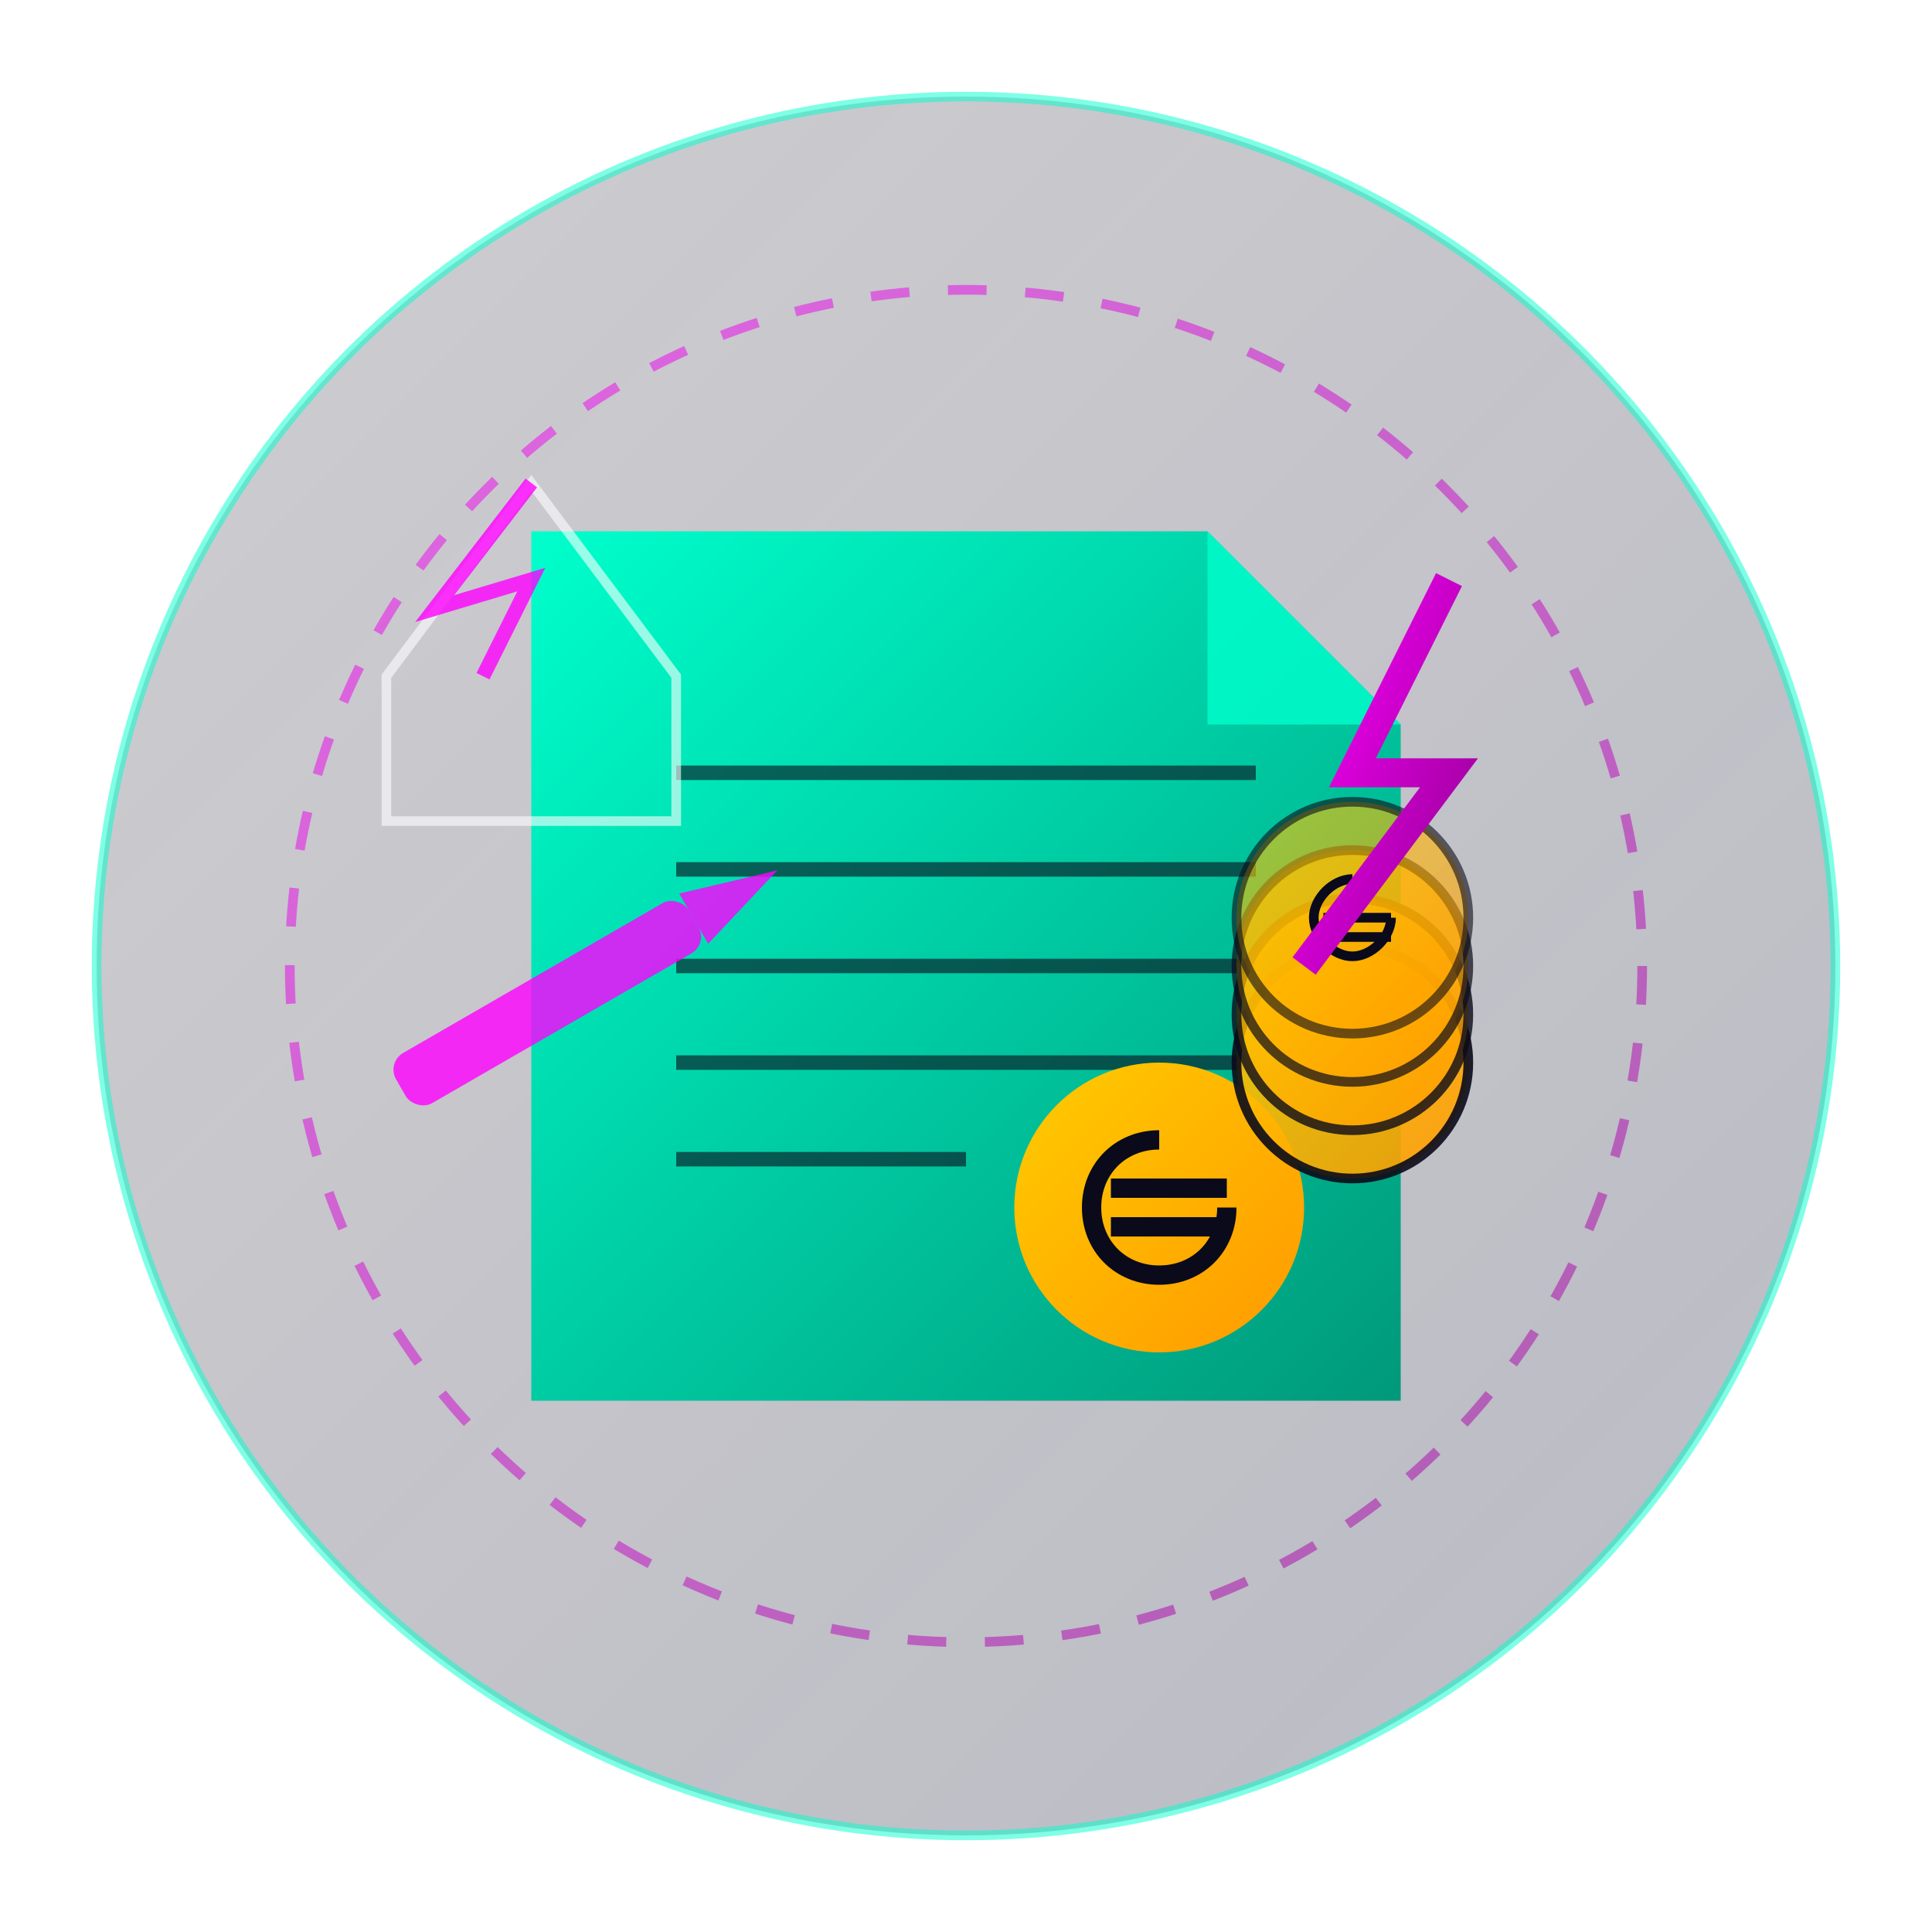
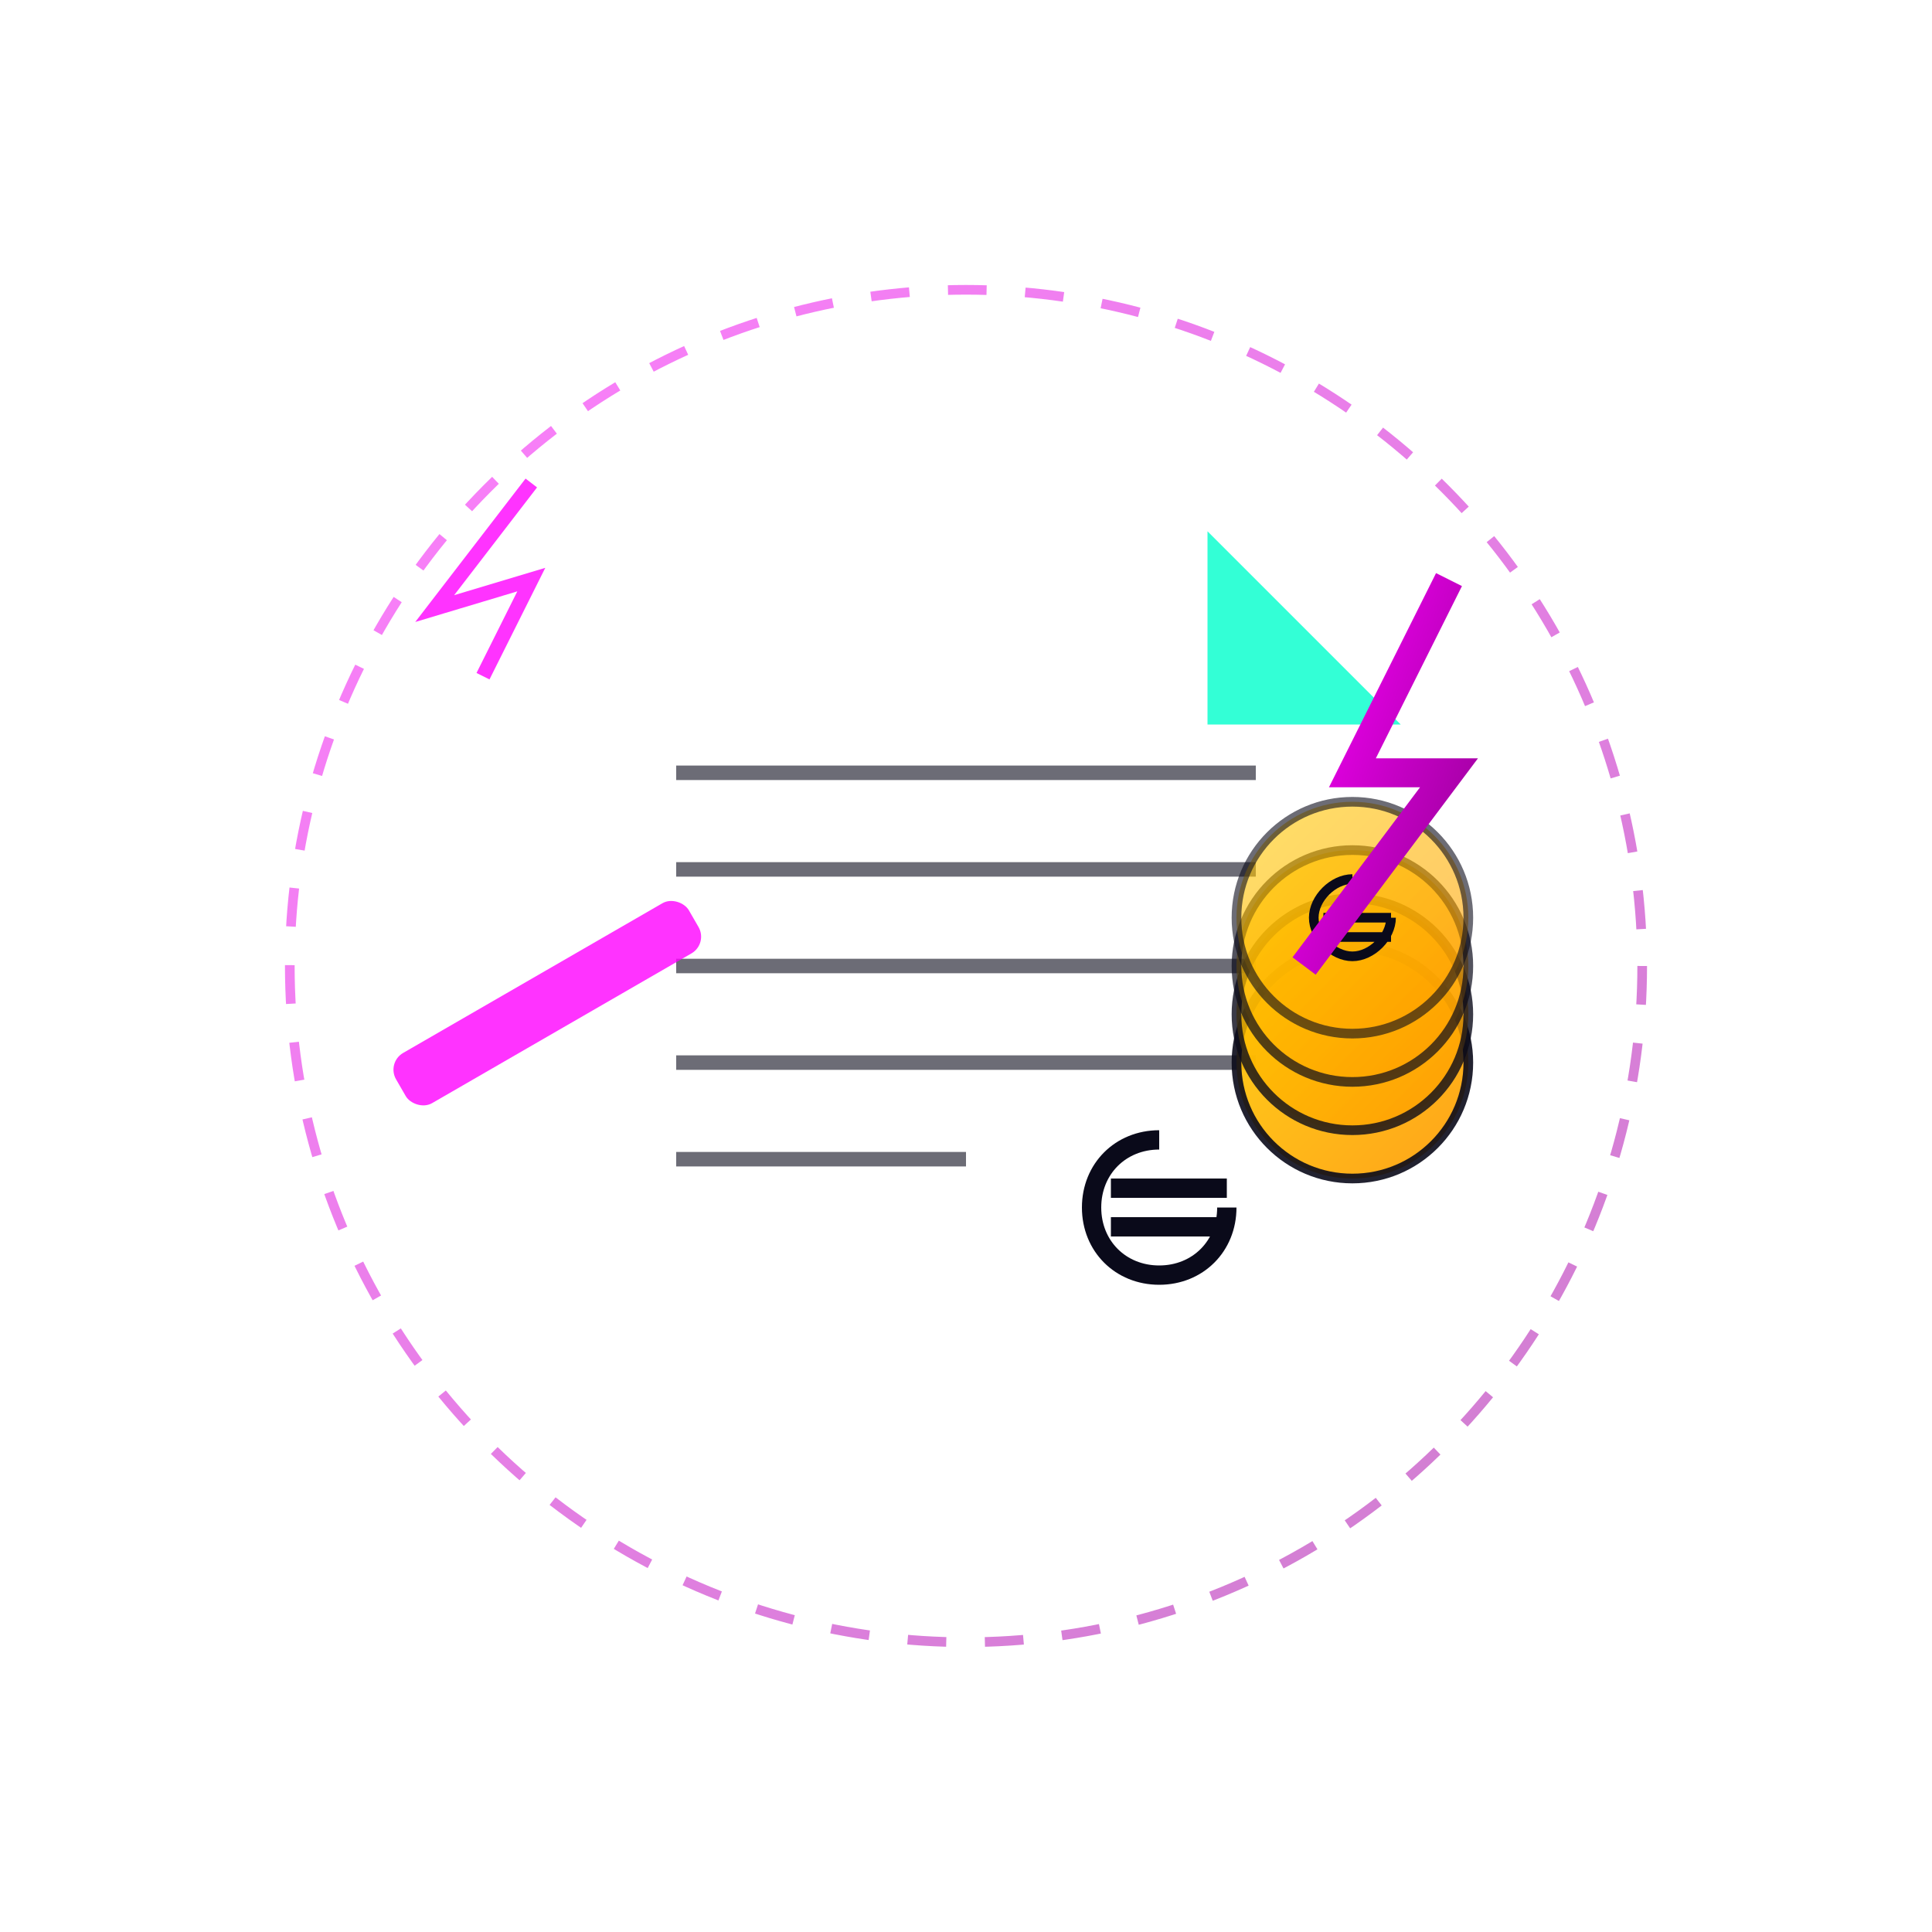
<svg xmlns="http://www.w3.org/2000/svg" viewBox="0 0 200 200" width="200" height="200">
  <defs>
    <linearGradient id="documentGradient" x1="0%" y1="0%" x2="100%" y2="100%">
      <stop offset="0%" stop-color="#00ffcc" />
      <stop offset="100%" stop-color="#00997a" />
    </linearGradient>
    <linearGradient id="coinGradient" x1="0%" y1="0%" x2="100%" y2="100%">
      <stop offset="0%" stop-color="#ffcc00" />
      <stop offset="100%" stop-color="#ff9900" />
    </linearGradient>
    <linearGradient id="energyGradient" x1="0%" y1="0%" x2="100%" y2="100%">
      <stop offset="0%" stop-color="#ff00ff" />
      <stop offset="100%" stop-color="#990099" />
    </linearGradient>
    <filter id="neonGlow" x="-20%" y="-20%" width="140%" height="140%">
      <feGaussianBlur stdDeviation="2" result="blur" />
      <feComposite in="SourceGraphic" in2="blur" operator="over" />
    </filter>
    <linearGradient id="bgGradient" x1="0%" y1="0%" x2="100%" y2="100%">
      <stop offset="0%" stop-color="#0a0a1a" stop-opacity="0.2" />
      <stop offset="100%" stop-color="#1a1a3a" stop-opacity="0.3" />
    </linearGradient>
  </defs>
-   <circle cx="100" cy="100" r="90" fill="url(#bgGradient)" stroke="#00ffcc" stroke-width="1" stroke-opacity="0.5" />
  <g transform="translate(55, 55)" filter="url(#neonGlow)">
-     <path d="M0,0 L70,0 L90,20 L90,90 L0,90 Z" fill="url(#documentGradient)" />
    <path d="M70,0 L70,20 L90,20 Z" fill="#00ffcc" opacity="0.8" />
    <g stroke="#0a0a1a" stroke-width="1.5" opacity="0.6">
      <path d="M15,25 L75,25" />
      <path d="M15,35 L75,35" />
      <path d="M15,45 L75,45" />
      <path d="M15,55 L75,55" />
      <path d="M15,65 L45,65" />
    </g>
    <g transform="translate(65, 70)">
-       <circle cx="0" cy="0" r="15" fill="url(#coinGradient)" />
      <path d="M-5,-2 L7,-2 M-5,2 L7,2 M0,-7 C-4,-7 -7,-4 -7,0 C-7,4 -4,7 0,7 C4,7 7,4 7,0" fill="none" stroke="#0a0a1a" stroke-width="2" />
    </g>
  </g>
  <g transform="translate(40, 110) rotate(-30)">
    <rect x="0" y="0" width="35" height="6" rx="2" ry="2" fill="#ff00ff" opacity="0.8" />
-     <path d="M35,0 L45,3 L35,6 Z" fill="#ff00ff" opacity="0.8" />
  </g>
  <g transform="translate(140, 110)">
    <circle cx="0" cy="0" r="12" fill="url(#coinGradient)" stroke="#0a0a1a" stroke-width="1" opacity="0.9" />
    <circle cx="0" cy="-5" r="12" fill="url(#coinGradient)" stroke="#0a0a1a" stroke-width="1" opacity="0.8" />
    <circle cx="0" cy="-10" r="12" fill="url(#coinGradient)" stroke="#0a0a1a" stroke-width="1" opacity="0.7" />
    <circle cx="0" cy="-15" r="12" fill="url(#coinGradient)" stroke="#0a0a1a" stroke-width="1" opacity="0.6" />
    <path d="M-3,-15 L4,-15 M-3,-13 L4,-13 M0,-19 C-2,-19 -4,-17 -4,-15 C-4,-13 -2,-11 0,-11 C2,-11 4,-13 4,-15" fill="none" stroke="#0a0a1a" stroke-width="1" />
  </g>
  <g transform="translate(150, 60)">
    <path d="M0,0 L-10,20 L0,20 L-15,40" stroke="url(#energyGradient)" stroke-width="3" fill="none" filter="url(#neonGlow)">
      <animate attributeName="opacity" values="1;0.5;1" dur="2s" repeatCount="indefinite" />
    </path>
  </g>
  <g transform="translate(40, 50)">
-     <path d="M0,20 L15,0 L30,20 L30,35 L0,35 Z" fill="none" stroke="#ffffff" stroke-width="1" opacity="0.6" />
    <path d="M15,0 L5,13 L15,10 L10,20" stroke="#ff00ff" stroke-width="1.5" fill="none" opacity="0.8">
      <animate attributeName="opacity" values="0.8;0.4;0.8" dur="2.5s" repeatCount="indefinite" />
    </path>
  </g>
  <circle cx="100" cy="100" r="70" fill="none" stroke="url(#energyGradient)" stroke-width="1" opacity="0.5" stroke-dasharray="4,4">
    <animate attributeName="stroke-dashoffset" from="0" to="16" dur="6s" repeatCount="indefinite" />
  </circle>
</svg>